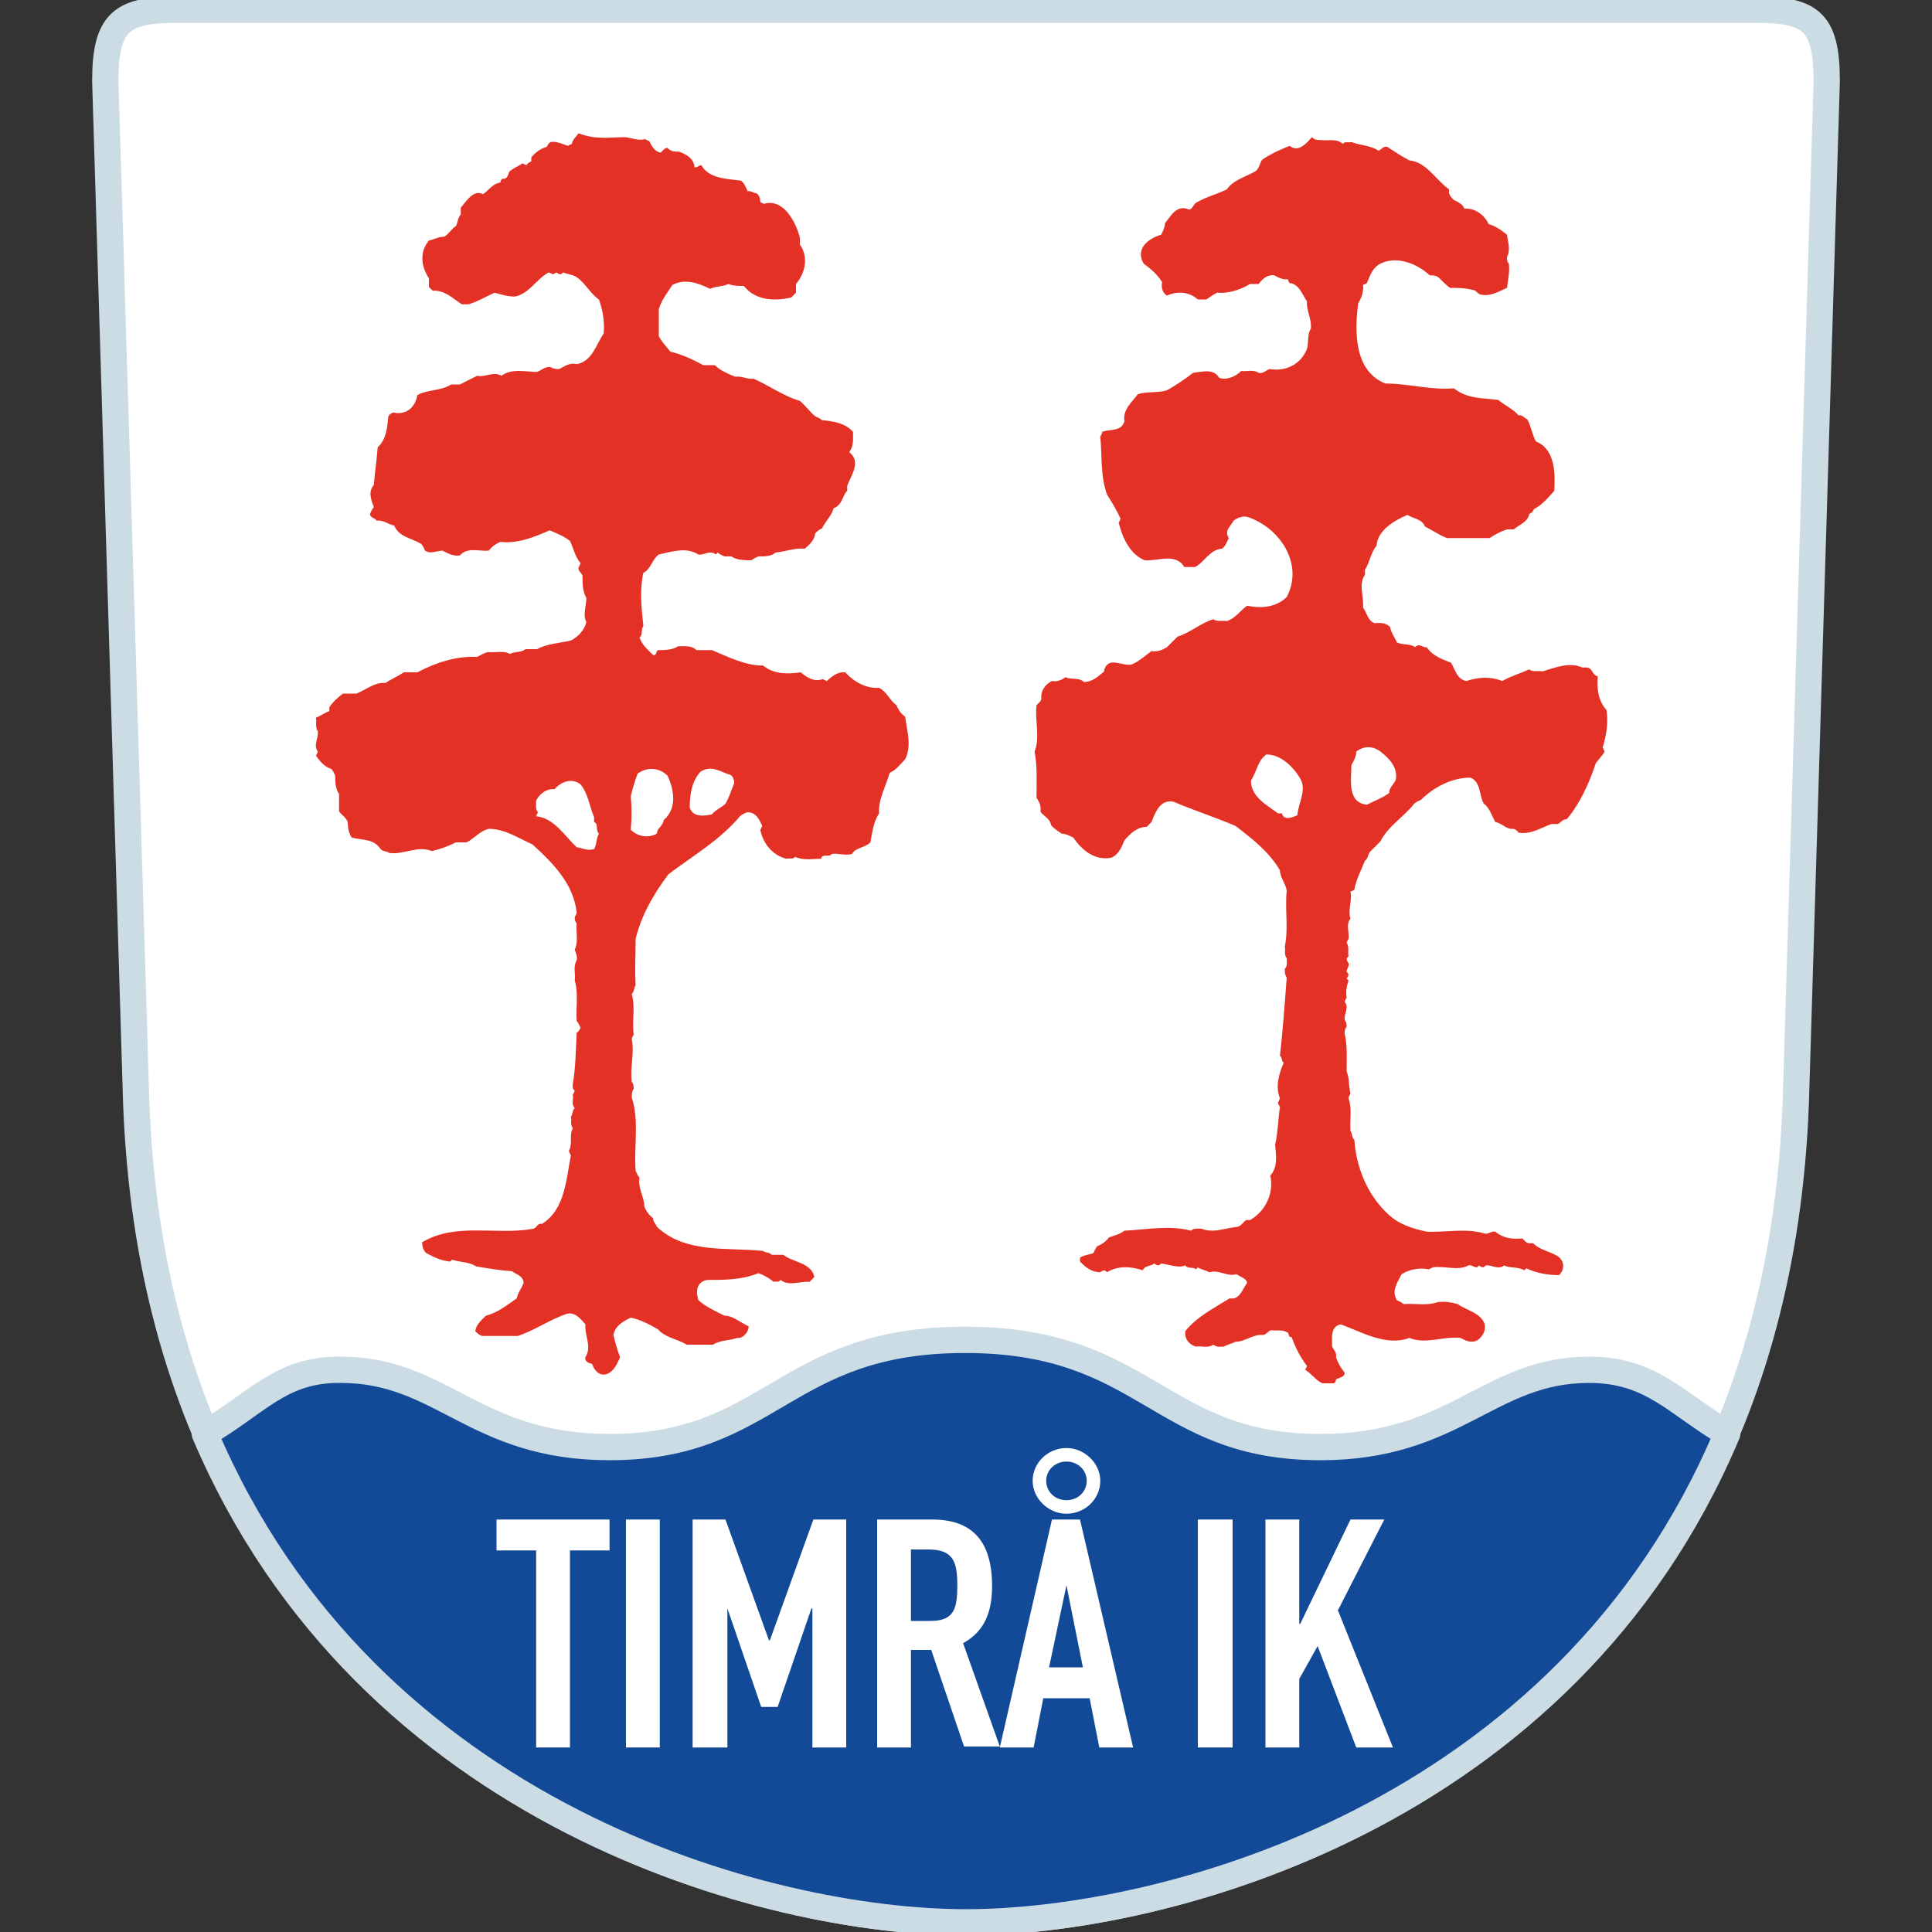
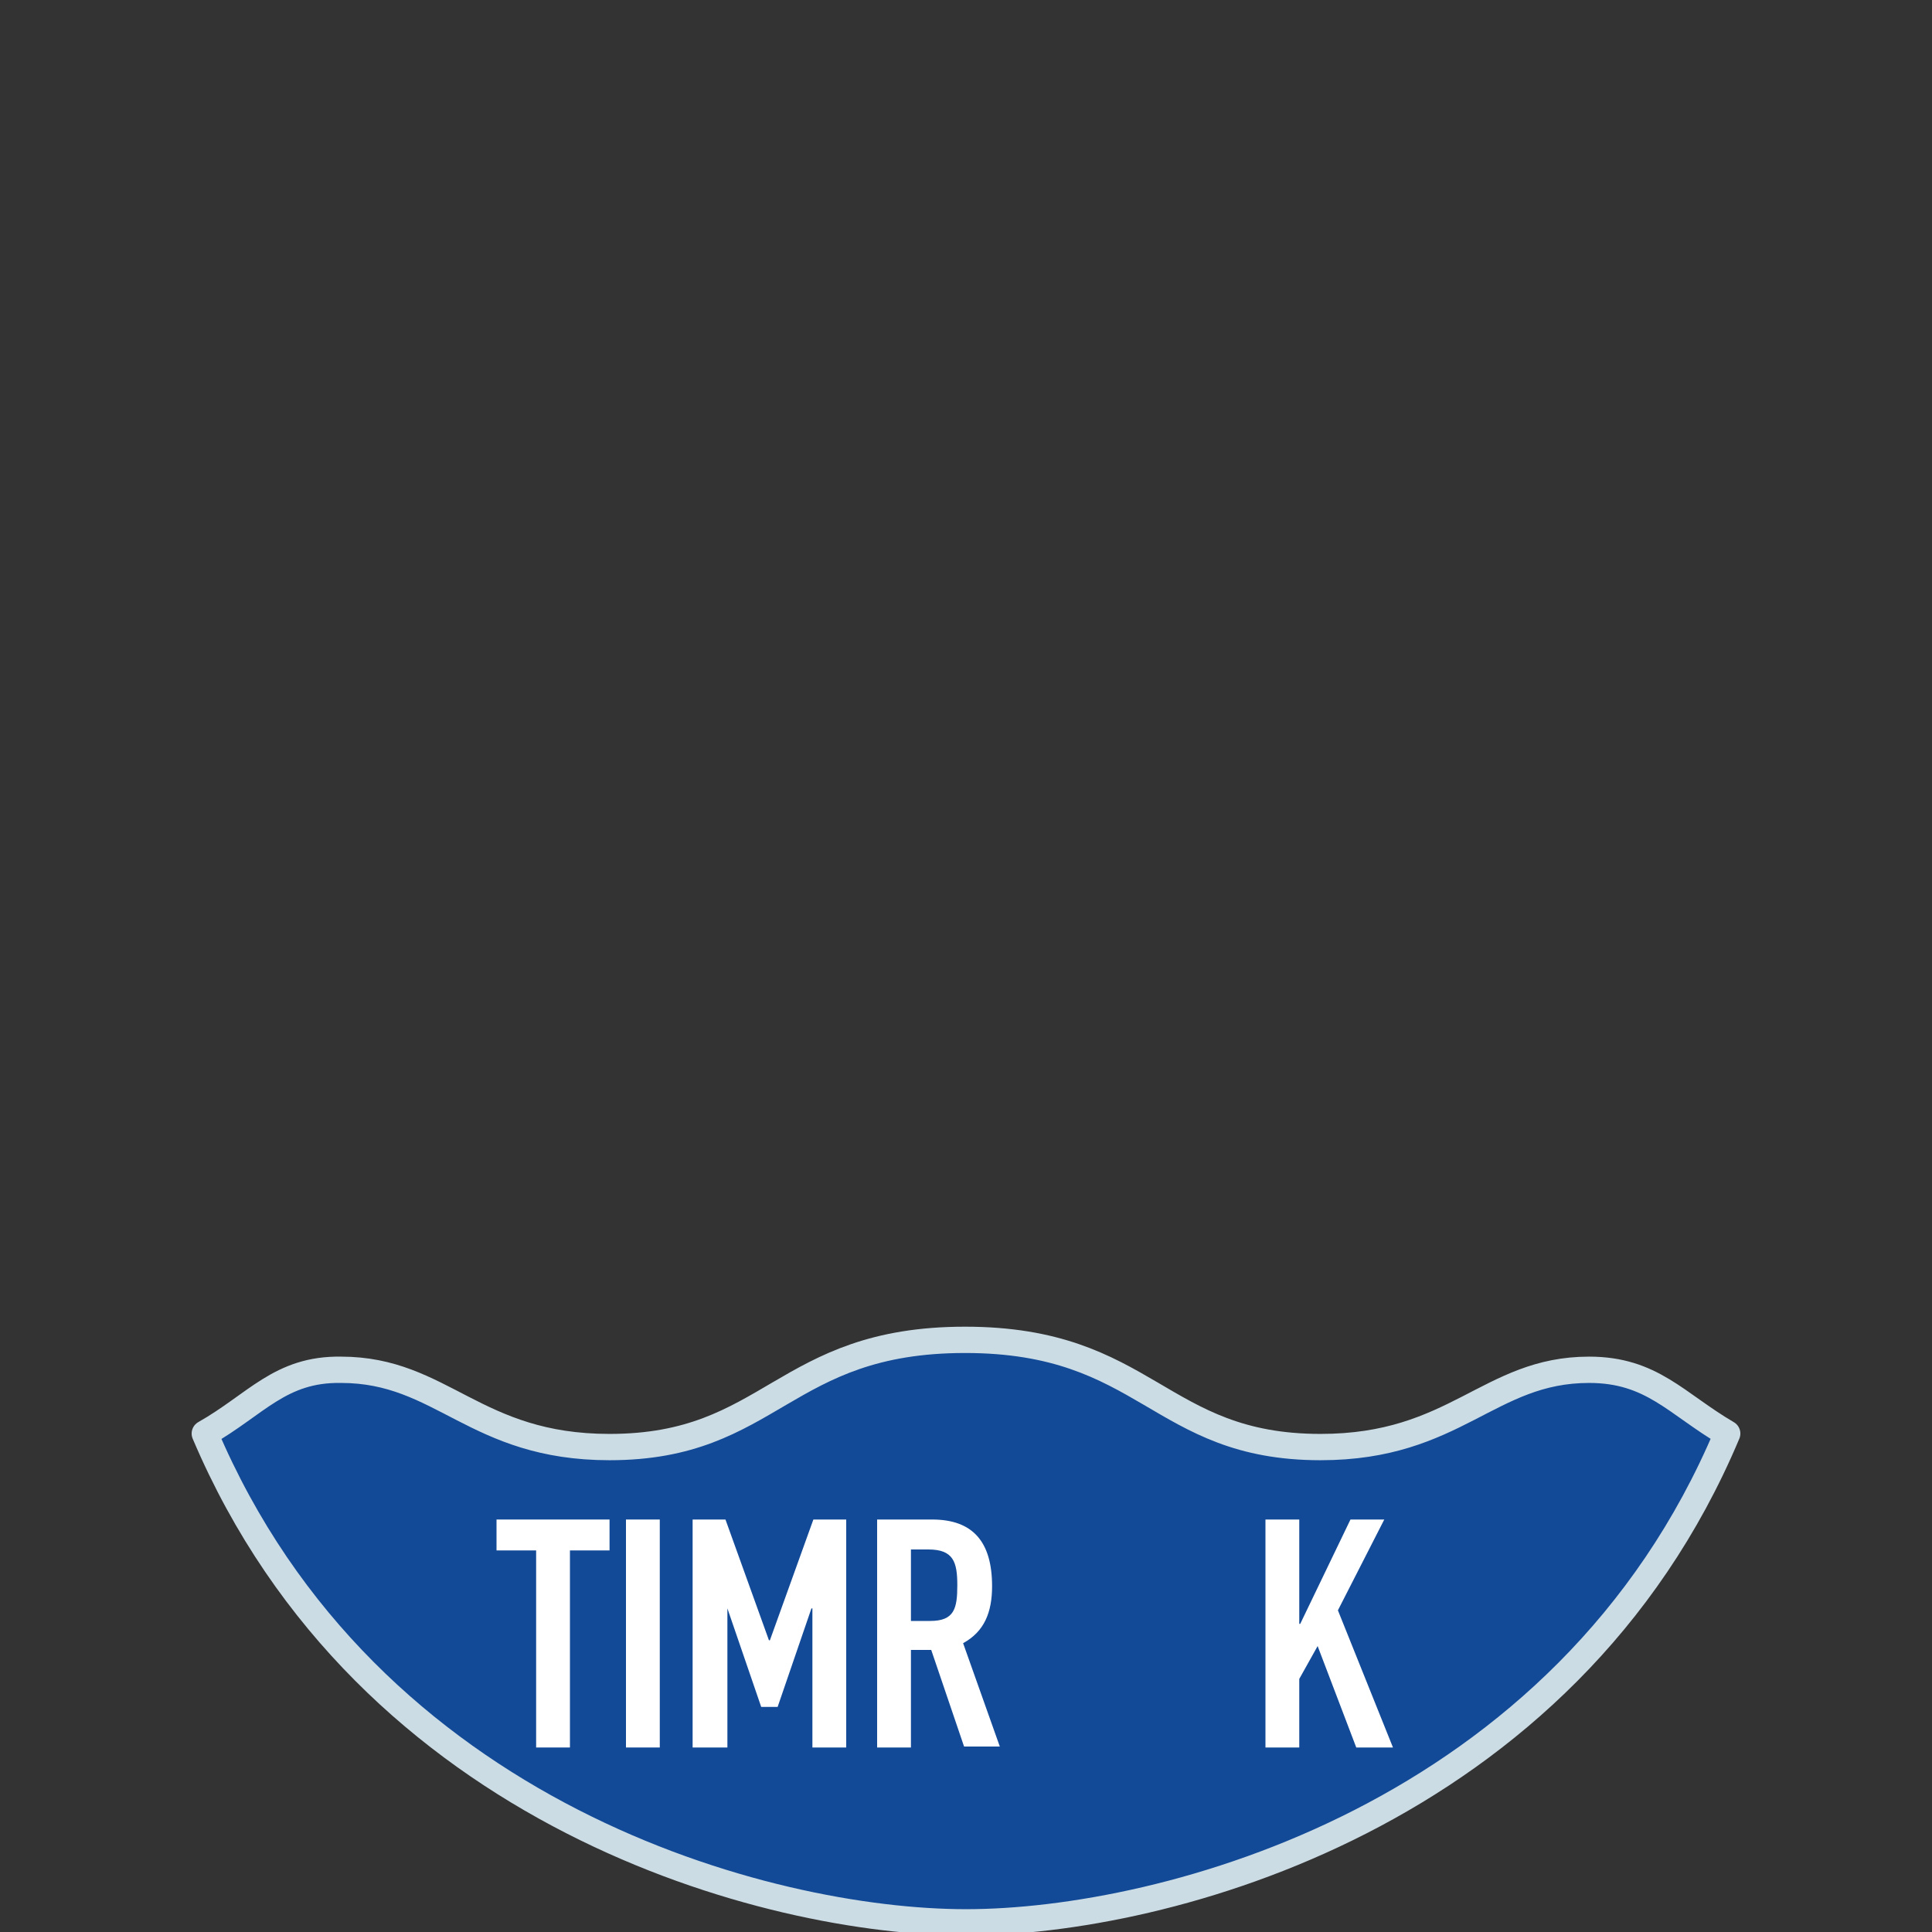
<svg xmlns="http://www.w3.org/2000/svg" width="130px" height="130px" viewBox="0 0 130 130" version="1.1">
  <rect x="0" y="0" width="130" height="130" fill="#333333" stroke="none" />
  <title>ACTICOM Copy 4</title>
  <g id="ACTICOM-Copy-4" stroke="none" stroke-width="1" fill="none" fill-rule="evenodd">
    <g id="tik1_tik">
      <rect id="Rectangle" x="0" y="0" width="130" height="130" />
      <g id="Group" transform="translate(7.085, 0.65)">
-         <path d="M4.94,3.46389584e-15 C1.17,3.46389584e-15 -3.46389584e-15,0.715 -3.46389584e-15,4.81 L2.08,73.515 C3.705,117.65 41.405,128.7 57.915,128.7 C74.49,128.7 112.125,117.65 113.75,73.515 L115.83,4.81 C115.83,0.65 114.66,3.46389584e-15 110.89,3.46389584e-15 L4.94,3.46389584e-15 L4.94,3.46389584e-15 Z" id="Path" stroke="#CCDCE5" stroke-width="1.77" fill="#FFFFFF" stroke-linecap="round" stroke-linejoin="round" />
        <path d="M6.695,95.81 C17.615,121.55 44.59,128.7 57.915,128.7 C71.24,128.7 98.28,121.615 109.135,95.81 C105.69,93.795 104.065,91.52 99.84,91.52 C93.08,91.52 90.87,96.72 81.77,96.72 C70.85,96.72 70.135,89.505 57.85,89.505 C45.565,89.505 44.85,96.72 33.93,96.72 C24.83,96.72 22.685,91.52 15.86,91.52 C11.765,91.455 10.14,93.86 6.695,95.81 L6.695,95.81 Z" id="Path" stroke="#CCDCE5" stroke-width="1.77" fill="#124A97" stroke-linecap="round" stroke-linejoin="round" />
        <polygon id="Path" fill="#FFFFFF" points="28.99 103.675 26.325 103.675 26.325 101.595 33.93 101.595 33.93 103.675 31.265 103.675 31.265 116.935 28.99 116.935" />
        <polygon id="Path" fill="#FFFFFF" points="35.035 101.595 37.31 101.595 37.31 116.935 35.035 116.935" />
        <polygon id="Path" fill="#FFFFFF" points="39.52 101.595 41.73 101.595 44.655 109.72 44.72 109.72 47.645 101.595 49.855 101.595 49.855 116.935 47.58 116.935 47.58 107.575 47.515 107.575 45.24 114.205 44.135 114.205 41.86 107.575 41.86 107.575 41.86 116.935 39.52 116.935" />
        <path d="M51.935,101.595 L55.64,101.595 C58.37,101.595 59.67,103.09 59.67,106.08 C59.67,107.835 59.15,109.135 57.72,109.915 L60.19,116.87 L57.785,116.87 L55.575,110.37 L54.21,110.37 L54.21,116.935 L51.935,116.935 L51.935,101.595 L51.935,101.595 Z M54.21,108.42 L55.51,108.42 C57.135,108.42 57.33,107.575 57.33,106.015 C57.33,104.455 57.07,103.61 55.38,103.61 L54.21,103.61 L54.21,108.42 L54.21,108.42 Z" id="Shape" fill="#FFFFFF" />
-         <path d="M64.675,96.785 C65.91,96.785 66.95,97.825 66.95,98.995 C66.95,100.23 65.91,101.205 64.675,101.205 C63.44,101.205 62.4,100.165 62.4,98.995 C62.4,97.76 63.44,96.785 64.675,96.785 L64.675,96.785 Z M64.675,100.295 C65.455,100.295 66.04,99.71 66.04,98.995 C66.04,98.28 65.455,97.695 64.675,97.695 C63.895,97.695 63.31,98.28 63.31,98.995 C63.31,99.71 63.895,100.295 64.675,100.295 L64.675,100.295 Z M64.675,106.015 L64.675,106.015 L63.505,111.54 L65.78,111.54 L64.675,106.015 L64.675,106.015 Z M63.7,101.595 L65.585,101.595 L69.16,116.935 L66.885,116.935 L66.235,113.62 L63.115,113.62 L62.465,116.935 L60.19,116.935 L63.7,101.595 L63.7,101.595 Z" id="Shape" fill="#FFFFFF" />
-         <polygon id="Path" fill="#FFFFFF" points="73.515 101.595 75.855 101.595 75.855 116.935 73.515 116.935" />
        <polygon id="Path" fill="#FFFFFF" points="78.065 101.595 80.34 101.595 80.34 108.615 80.405 108.615 83.785 101.595 86.06 101.595 82.94 107.705 86.645 116.935 84.175 116.935 81.575 110.11 80.34 112.32 80.34 116.935 78.065 116.935" />
-         <path d="M34.97,8.58 C35.49,8.645 35.88,8.84 36.335,8.71 C36.4,8.775 36.465,8.775 36.595,8.84 C36.79,9.23 36.985,9.555 37.375,9.62 C37.505,9.49 37.635,9.295 37.83,9.295 C38.025,9.555 38.35,9.555 38.61,9.555 C39.13,9.75 39.585,10.01 39.65,10.595 C39.845,10.66 39.91,10.465 40.105,10.465 C40.625,11.375 41.795,11.375 42.77,11.505 C43.03,11.7 43.095,11.96 43.225,12.22 C43.42,12.155 43.615,12.35 43.81,12.35 C44.005,12.48 44.07,12.675 44.07,12.935 C44.135,13 44.2,13 44.33,13.065 C45.63,12.675 46.475,14.3 46.735,15.34 C46.735,15.47 46.735,15.665 46.735,15.795 C47.32,16.64 47.125,17.68 46.475,18.46 C46.475,18.655 46.475,18.85 46.475,19.045 C46.345,19.175 46.215,19.305 46.15,19.37 C44.98,19.63 43.745,19.565 42.965,18.59 C42.64,18.59 42.25,18.59 41.925,18.46 C41.535,18.655 41.08,18.59 40.69,18.785 C39.91,18.395 39,18.07 38.155,18.525 C37.83,19.045 37.44,19.5 37.245,20.15 C37.245,20.735 37.245,21.385 37.245,21.97 C37.44,22.36 37.765,22.685 38.025,23.01 C38.805,23.205 39.52,23.53 40.235,23.92 C40.495,23.92 40.755,23.92 41.015,23.92 C41.405,24.31 41.925,24.505 42.38,24.7 C42.835,24.635 43.225,24.895 43.615,24.83 C44.655,25.285 45.63,26 46.735,26.325 C47.125,26.65 47.385,27.04 47.775,27.365 C47.905,27.43 48.1,27.495 48.23,27.625 C49.01,27.69 49.79,27.82 50.31,28.405 C50.31,28.86 50.375,29.38 50.05,29.77 C50.895,30.42 50.18,31.33 49.92,32.045 C49.92,32.175 49.92,32.305 49.92,32.37 C49.595,32.695 49.595,33.345 49.01,33.54 C48.88,34.06 48.425,34.45 48.23,34.905 C48.035,34.97 47.905,35.1 47.775,35.23 C47.71,35.685 47.45,35.945 47.06,36.27 C46.41,36.205 45.76,36.465 45.11,36.53 C44.785,36.79 44.395,36.79 43.94,36.79 C43.81,36.855 43.615,36.92 43.485,37.05 C43.03,37.05 42.51,37.05 42.12,36.79 C41.99,36.79 41.795,36.79 41.665,36.79 C41.535,36.725 41.34,36.66 41.21,36.53 C41.145,36.595 41.145,36.595 41.08,36.66 C40.69,36.335 40.3,36.725 39.91,36.66 C39.065,36.14 38.155,36.465 37.245,36.66 C36.79,36.985 36.725,37.635 36.205,37.895 C35.945,39.065 36.075,40.235 36.205,41.47 C36.01,41.73 36.205,42.055 35.945,42.25 C36.14,42.77 36.465,43.03 36.855,43.42 C37.115,43.485 37.05,43.16 37.18,43.095 C37.635,43.095 38.155,43.095 38.545,42.835 C39,42.835 39.455,42.77 39.78,43.095 C40.105,43.095 40.495,43.095 40.82,43.095 C41.925,43.55 43.03,44.135 44.265,44.135 C44.98,44.72 45.89,44.72 46.8,44.59 C47.255,44.98 47.71,45.24 48.295,45.045 C48.36,45.11 48.425,45.11 48.555,45.175 C48.88,44.85 49.335,44.525 49.79,44.59 C50.375,45.24 51.22,45.695 52.065,45.63 C52.585,45.89 52.78,46.475 53.235,46.8 C53.365,47.125 53.56,47.385 53.82,47.58 C53.95,48.555 54.275,49.53 53.82,50.44 C53.495,50.765 53.235,51.155 52.78,51.35 C52.52,52.26 52,53.17 52.065,54.08 C51.675,54.665 51.61,55.38 51.48,56.03 C51.09,56.42 50.505,56.355 50.245,56.81 C49.79,56.94 49.335,56.745 48.88,56.81 C48.75,57.07 48.23,56.745 48.165,57.135 C47.58,57.135 46.995,57.265 46.41,57.005 C46.28,57.2 46.02,57.07 45.825,57.135 C44.85,56.875 44.265,56.095 44.07,55.185 C44.135,55.12 44.135,55.055 44.2,54.925 C44.005,54.47 43.745,53.95 43.16,54.015 C43.03,54.08 42.835,54.145 42.705,54.275 C41.34,55.9 39.52,56.94 37.895,58.175 C36.92,59.475 36.075,60.905 35.685,62.53 C35.685,63.57 35.62,64.61 35.685,65.65 C35.555,65.78 35.62,66.04 35.425,66.235 C35.685,67.145 35.425,68.055 35.555,68.965 C35.49,69.095 35.425,69.16 35.425,69.29 C35.62,70.2 35.295,71.175 35.425,72.15 C35.555,72.28 35.555,72.475 35.555,72.605 C35.425,72.8 35.425,72.995 35.425,73.19 C35.945,74.815 35.555,76.505 35.685,78.13 C35.75,78.26 35.815,78.455 35.945,78.585 C35.815,79.3 36.27,79.885 36.27,80.535 C36.4,80.86 36.595,81.12 36.855,81.315 C36.855,81.575 37.05,81.705 37.115,81.9 C39.065,83.72 41.795,83.265 44.265,83.525 C44.395,83.655 44.655,83.59 44.85,83.785 C45.11,83.785 45.37,83.785 45.63,83.785 C46.28,84.305 47.515,84.305 47.71,85.28 C47.58,85.41 47.45,85.54 47.385,85.605 C46.735,85.54 46.02,85.93 45.435,85.475 C45.305,85.67 45.11,85.54 44.98,85.605 C44.655,85.345 44.33,85.15 43.94,85.02 C42.835,85.475 41.665,85.475 40.495,85.475 C39.78,85.605 39.715,86.255 39.91,86.84 C40.43,87.295 41.015,87.555 41.665,87.88 C42.25,87.88 42.705,88.335 43.29,88.595 C43.29,88.985 42.9,89.44 42.51,89.375 C41.99,89.57 41.405,89.505 40.885,89.83 C40.3,89.83 39.715,89.83 39.13,89.83 C38.48,89.44 37.7,89.375 37.18,88.79 C36.595,88.465 36.01,88.14 35.36,88.01 C34.84,88.27 34.32,88.53 34.19,89.18 C34.32,89.7 34.45,90.22 34.645,90.675 C34.45,91.065 34.32,91.455 33.93,91.715 C33.41,92.04 32.955,91.715 32.76,91.13 C32.565,91.065 32.24,91 32.305,90.675 C32.76,89.96 32.24,89.245 32.305,88.465 C31.98,88.075 31.59,87.62 31.07,87.75 C29.9,88.14 28.925,88.855 27.755,89.245 C26.975,89.245 26.13,89.245 25.35,89.245 C25.155,89.18 25.025,89.05 24.895,88.92 C24.96,88.465 25.285,88.205 25.61,87.88 C26.39,87.685 27.04,87.165 27.69,86.71 C27.755,86.32 28.015,86.06 28.145,85.67 C28.145,85.215 27.625,85.085 27.365,84.89 C26.52,84.825 25.74,84.695 24.96,84.565 C24.44,84.24 23.92,84.305 23.335,84.11 C23.27,84.175 23.27,84.175 23.205,84.24 C22.62,84.175 22.165,83.98 21.58,83.655 C21.385,83.46 21.32,83.2 21.32,82.94 C23.595,81.575 26.325,82.485 28.795,82.03 C29.055,81.965 29.055,81.64 29.38,81.705 C30.94,80.73 31.005,78.715 31.33,77.09 C31.265,76.96 31.2,76.895 31.2,76.765 C31.46,76.31 31.2,75.725 31.46,75.27 C31.265,75.01 31.395,74.75 31.33,74.49 C31.46,74.36 31.395,74.1 31.59,73.905 C31.33,73.645 31.525,73.32 31.46,72.995 C31.525,72.93 31.525,72.865 31.59,72.735 C31.395,72.605 31.46,72.41 31.46,72.28 C31.655,71.11 31.655,70.005 31.72,68.835 C31.85,68.77 31.915,68.64 31.98,68.51 C31.915,68.38 31.85,68.185 31.72,68.055 C31.655,67.145 31.85,66.235 31.59,65.325 C31.655,64.87 31.46,64.415 31.72,63.96 C31.785,63.7 31.655,63.505 31.59,63.245 C31.85,62.66 31.655,62.075 31.72,61.49 C31.59,61.36 31.59,61.165 31.59,61.035 C31.655,60.97 31.655,60.905 31.72,60.775 C31.525,58.825 30.095,57.395 28.73,56.16 C27.82,55.77 26.91,55.12 25.805,55.12 C25.22,55.25 24.83,55.77 24.31,56.03 C24.05,56.03 23.855,56.03 23.595,56.03 C23.075,56.29 22.555,56.485 21.97,56.615 C20.995,56.225 20.085,56.875 19.11,56.745 C18.98,56.615 18.72,56.68 18.525,56.485 C18.07,55.77 17.29,55.9 16.575,55.705 C16.38,55.38 16.315,55.055 16.315,54.665 C16.185,54.34 15.925,54.21 15.73,53.95 C15.73,53.56 15.73,53.17 15.73,52.78 C15.47,52.39 15.47,51.935 15.47,51.545 C15.405,51.415 15.34,51.22 15.21,51.09 C14.755,50.96 14.43,50.57 14.17,50.18 C14.235,50.115 14.235,50.05 14.3,49.92 C13.975,49.465 14.365,49.01 14.3,48.555 C14.105,48.295 14.235,47.97 14.17,47.645 C14.495,47.515 14.755,47.32 15.08,47.19 C15.08,47.125 15.08,47.06 15.08,46.93 C15.34,46.54 15.665,46.28 15.99,46.02 C16.315,46.02 16.575,46.02 16.9,46.02 C17.55,45.76 18.135,45.24 18.85,45.305 C19.24,45.045 19.695,44.85 20.085,44.59 C20.41,44.59 20.67,44.59 20.995,44.59 C22.23,43.94 23.595,43.485 25.025,43.55 C25.285,43.42 25.48,43.29 25.74,43.225 C26.26,43.29 26.78,43.095 27.235,43.355 C27.56,43.16 27.95,43.29 28.275,43.03 C28.535,43.03 28.795,43.03 29.055,43.03 C29.77,42.64 30.55,42.64 31.33,42.445 C31.85,42.185 32.24,41.73 32.37,41.21 C32.11,40.69 32.37,40.17 32.37,39.585 C32.11,39.13 32.11,38.61 32.11,38.09 C32.045,37.895 31.785,37.765 31.85,37.505 C31.915,37.44 31.915,37.375 31.98,37.245 C31.59,36.79 31.525,36.27 31.265,35.75 C30.875,35.425 30.355,35.23 29.9,35.035 C28.86,35.49 27.755,35.945 26.585,35.815 C26.26,35.945 26,36.14 25.805,36.4 C25.155,36.465 24.375,36.14 23.855,36.725 C23.4,36.79 23.075,36.595 22.685,36.4 C22.295,36.4 21.905,36.66 21.515,36.4 C21.45,36.27 21.385,36.075 21.255,35.945 C20.605,35.555 19.76,35.49 19.435,34.71 C19.045,34.645 18.72,34.32 18.265,34.385 C18.135,34.19 17.81,34.19 17.81,33.93 C17.875,33.8 17.94,33.605 18.07,33.475 C17.875,32.955 17.68,32.435 18.07,31.98 C18.135,31.135 18.265,30.29 18.33,29.445 C18.915,28.925 18.98,28.08 19.045,27.365 C19.11,27.235 19.24,27.17 19.37,27.105 C20.215,27.3 20.865,26.78 20.995,25.935 C21.71,25.545 22.555,25.675 23.27,25.22 C23.465,25.22 23.66,25.22 23.855,25.22 C24.245,25.025 24.635,24.83 25.025,24.635 C25.545,24.765 26.13,24.31 26.65,24.635 C27.365,24.115 28.275,24.375 29.055,24.375 C29.38,24.245 29.64,23.985 29.965,24.05 C30.16,24.18 30.355,24.18 30.55,24.18 C30.94,23.985 31.265,23.725 31.72,23.855 C32.76,23.66 33.02,22.555 33.54,21.775 C33.605,20.995 33.475,20.215 33.215,19.5 C32.63,19.11 32.305,18.395 31.72,18.005 C31.46,17.81 31.07,17.81 30.81,17.68 C30.68,17.81 30.615,17.875 30.355,17.68 C30.29,17.745 30.225,17.745 30.095,17.81 C30.03,17.745 29.965,17.745 29.835,17.68 C28.99,18.135 28.535,19.11 27.56,19.305 C27.105,19.305 26.65,19.175 26.195,19.045 C25.61,19.305 25.09,19.63 24.44,19.825 C24.31,19.825 24.115,19.825 23.985,19.825 C23.4,19.435 22.815,18.85 22.035,18.915 C21.97,18.85 21.905,18.785 21.775,18.655 C21.775,18.46 21.775,18.265 21.775,18.07 C21.255,17.29 21.125,16.315 21.775,15.535 C22.1,15.47 22.425,15.275 22.815,15.275 C23.14,15.08 23.27,14.755 23.595,14.56 C23.725,14.3 23.725,13.975 23.92,13.78 C23.92,13.65 23.92,13.455 23.92,13.325 C24.31,12.87 24.765,12.09 25.415,12.415 C25.805,12.155 26.065,11.7 26.585,11.635 C26.585,11.505 26.65,11.44 26.715,11.375 C27.04,11.44 27.105,11.115 27.17,10.92 C27.43,10.66 27.82,10.53 28.08,10.335 C28.145,10.4 28.21,10.4 28.34,10.465 C28.405,10.335 28.535,10.27 28.665,10.205 C28.665,10.14 28.665,10.075 28.665,9.945 C28.925,9.62 29.25,9.36 29.705,9.23 C29.77,9.1 29.835,8.97 29.965,8.905 C30.355,8.84 30.745,9.035 31.135,9.165 C31.2,9.1 31.265,9.1 31.395,9.035 C31.46,8.71 31.655,8.58 31.85,8.32 C33.02,8.775 33.995,8.58 34.97,8.58 L34.97,8.58 Z M31.98,52.13 C31.395,51.675 30.68,51.935 30.225,52.455 C29.705,52.39 29.185,52.78 28.99,53.235 C28.99,53.495 28.925,53.82 29.12,54.015 C29.055,54.08 29.055,54.145 28.99,54.275 C30.225,54.405 30.875,55.575 31.72,56.355 C32.11,56.42 32.435,56.615 32.89,56.485 C33.085,56.16 33.02,55.77 33.215,55.445 C32.955,55.185 33.215,54.795 32.89,54.665 C32.89,54.535 32.89,54.405 32.89,54.34 C32.565,53.56 32.5,52.78 31.98,52.13 L31.98,52.13 Z M35.815,51.415 C35.62,51.935 35.49,52.39 35.36,52.91 C35.425,53.69 35.425,54.405 35.36,55.185 C35.815,55.64 36.53,55.77 37.115,55.445 C37.115,55.185 37.31,55.055 37.44,54.86 C37.505,54.73 37.57,54.665 37.57,54.535 C38.48,53.755 38.285,52.52 37.83,51.545 C37.245,50.96 36.4,50.96 35.815,51.415 L35.815,51.415 Z M40.04,51.285 C39.455,51.935 39.325,52.845 39.325,53.69 C39.52,54.34 40.3,54.275 40.82,54.145 C41.08,53.82 41.47,53.69 41.73,53.43 C41.99,52.975 42.12,52.52 42.315,52.065 C42.315,51.805 42.25,51.61 42.055,51.48 C41.47,51.35 40.82,50.765 40.04,51.285 L40.04,51.285 Z" id="Shape" fill="#E33125" />
-         <path d="M81.77,8.775 C82.29,8.84 82.875,8.645 83.265,9.035 C83.395,8.84 83.655,8.97 83.85,8.905 C84.5,9.165 85.085,9.1 85.67,9.49 C85.865,9.425 85.995,9.165 86.255,9.23 C86.775,9.555 87.23,9.88 87.75,10.14 C88.92,10.27 89.505,11.44 90.415,12.09 C90.415,12.155 90.415,12.22 90.415,12.35 C90.48,12.545 90.61,12.675 90.74,12.805 C91,12.935 91.325,13.065 91.455,13.39 C92.17,13.325 92.82,13.845 93.08,14.43 C93.535,14.56 93.925,14.82 94.315,15.145 C94.38,15.665 94.575,16.12 94.315,16.64 C94.315,16.835 94.315,16.965 94.445,17.095 C94.51,17.615 94.38,18.2 94.315,18.72 C93.73,18.98 93.21,19.305 92.56,19.175 C92.3,19.11 92.235,18.85 91.975,18.85 C91.455,18.72 91,18.72 90.48,18.72 C90.22,18.525 89.96,18.265 89.7,18.005 C89.505,17.875 89.31,17.875 89.115,17.875 C88.205,17.03 86.775,16.51 85.67,17.16 C85.215,17.485 85.085,17.94 84.89,18.395 C84.825,18.46 84.76,18.46 84.63,18.525 C84.695,18.98 84.5,19.435 84.305,19.76 C84.045,21.71 84.045,24.31 86.125,25.155 C87.685,25.155 89.18,25.61 90.74,25.48 C91.65,26.195 92.69,26.13 93.73,26.26 C94.185,26.65 94.705,26.845 95.095,27.3 C95.355,27.235 95.485,27.495 95.68,27.56 C95.94,28.015 96.005,28.6 96.265,29.055 C97.565,29.575 97.565,31.2 97.5,32.37 C97.11,32.825 96.655,33.345 96.135,33.605 C96.07,33.735 96.005,33.865 95.81,33.93 C95.745,34.45 95.16,34.645 94.77,34.97 C94.64,34.97 94.445,34.97 94.315,34.97 C93.925,35.1 93.535,35.295 93.145,35.555 C92.17,35.555 91.26,35.555 90.285,35.555 C89.765,35.36 89.31,35.035 88.79,34.775 C88.595,34.255 88.01,34.255 87.62,33.995 C86.71,34.385 85.605,35.035 85.54,36.075 C85.15,36.53 85.085,37.18 84.76,37.7 C84.76,37.83 84.76,37.96 84.76,38.025 C84.305,38.675 84.695,39.455 84.63,40.235 C84.89,40.56 84.955,41.145 85.41,41.275 C85.735,41.275 86.125,41.21 86.45,41.535 C86.515,41.925 86.775,42.25 86.905,42.575 C87.295,42.77 87.815,42.64 88.14,42.9 C88.4,42.575 88.66,42.965 88.92,42.9 C89.31,43.485 89.895,43.68 90.545,43.94 C90.87,44.46 90.935,45.045 91.585,45.175 C92.365,44.915 93.21,44.85 93.99,45.175 C94.575,44.85 95.225,44.655 95.81,44.395 C96.07,44.59 96.395,44.46 96.72,44.525 C97.565,44.265 98.54,43.875 99.385,44.265 C99.515,44.265 99.645,44.265 99.71,44.265 C100.1,44.33 100.035,44.785 100.425,44.85 C100.36,45.63 100.425,46.475 101.01,47.125 C101.14,47.97 101.01,48.815 100.75,49.66 C100.815,49.725 100.815,49.79 100.88,49.92 C100.75,50.18 100.49,50.44 100.295,50.7 C99.84,52.065 99.255,53.365 98.345,54.47 C98.085,54.47 97.955,54.665 97.76,54.795 C97.63,54.795 97.435,54.795 97.305,54.795 C96.59,55.055 95.94,55.51 95.095,55.38 C95.03,55.25 94.9,55.185 94.77,55.12 C94.25,55.185 93.99,54.73 93.535,54.665 C93.275,54.21 93.145,53.69 92.755,53.43 C92.43,52.845 92.56,51.935 91.845,51.675 C90.61,51.675 89.375,52.325 88.53,53.17 C88.4,53.235 88.205,53.3 88.075,53.43 C87.36,54.34 86.32,54.925 85.8,55.965 C85.54,56.225 85.345,56.42 85.085,56.68 C84.955,56.875 84.955,57.135 84.76,57.265 C84.5,57.915 84.175,58.5 84.045,59.215 C83.98,59.28 83.915,59.28 83.785,59.345 C83.915,59.995 83.59,60.58 83.785,61.165 C83.46,61.555 83.72,62.075 83.655,62.53 C83.59,62.595 83.59,62.66 83.525,62.79 C83.72,63.05 83.59,63.375 83.655,63.7 C83.525,63.83 83.46,63.895 83.655,64.155 C83.72,64.35 83.525,64.545 83.525,64.74 C83.655,64.87 83.72,64.935 83.525,65.195 C83.59,65.26 83.59,65.26 83.655,65.325 C83.525,65.715 83.46,66.04 83.525,66.495 C83.46,66.56 83.46,66.625 83.395,66.755 C83.72,67.145 83.33,67.6 83.395,67.99 C83.525,68.12 83.525,68.315 83.525,68.445 C83.395,68.575 83.395,68.77 83.395,68.9 C83.59,69.745 83.525,70.59 83.525,71.435 C83.72,71.89 83.655,72.41 83.785,72.93 C83.72,73.06 83.655,73.125 83.655,73.255 C83.915,73.97 83.72,74.685 83.785,75.465 C83.915,75.595 83.85,75.855 84.045,76.05 C84.175,77.87 84.89,79.69 86.255,80.99 C86.97,81.705 87.945,82.03 88.92,82.225 C90.22,82.29 91.52,81.965 92.82,82.355 C93.08,82.42 93.275,82.16 93.535,82.225 C94.055,82.68 94.705,82.745 95.355,82.68 C95.485,82.81 95.615,83.005 95.81,83.005 C95.875,83.005 95.94,83.005 96.07,83.005 C96.46,83.395 97.045,83.525 97.565,83.785 C98.15,84.045 98.28,84.695 97.825,85.15 C97.045,85.15 96.33,85.02 95.615,84.695 C95.55,84.76 95.55,84.76 95.485,84.825 C95.03,84.565 94.51,84.695 94.12,84.5 C93.73,84.825 93.275,84.435 92.885,84.5 C92.755,84.63 92.69,84.695 92.43,84.5 C92.365,84.565 92.365,84.565 92.3,84.63 C92.105,84.63 91.91,84.435 91.715,84.5 C91,84.89 90.09,84.5 89.31,84.63 C89.245,84.695 89.18,84.695 89.05,84.76 C88.465,84.63 87.75,84.76 87.23,85.085 C86.97,85.605 86.515,86.19 86.905,86.84 C87.035,86.905 87.23,86.97 87.36,87.1 C88.14,87.035 88.92,87.23 89.635,86.97 C90.09,86.905 90.545,86.97 91,87.1 C91.65,87.555 92.56,87.685 92.82,88.465 C92.885,88.92 92.69,89.245 92.365,89.505 C91.975,89.765 91.52,89.57 91.195,89.375 C90.025,89.245 88.855,89.83 87.75,89.375 C86.19,89.96 84.565,88.985 83.135,88.465 C82.42,88.595 82.55,89.375 82.55,89.96 C82.68,90.22 82.875,90.35 82.81,90.675 C82.94,91.065 83.135,91.39 83.395,91.715 C83.395,92.04 83.005,92.04 82.81,92.17 C82.81,92.3 82.745,92.365 82.68,92.43 C82.42,92.43 82.16,92.43 81.9,92.43 C81.445,92.235 81.185,91.78 80.73,91.52 C80.795,91.455 80.795,91.39 80.86,91.26 C80.405,90.675 80.08,90.025 79.82,89.31 C79.56,89.375 79.69,88.985 79.495,88.985 C79.17,88.79 78.78,88.92 78.455,88.855 C78.195,88.92 78.13,89.18 77.87,89.18 C77.22,89.115 76.7,89.635 76.05,89.635 C75.79,89.765 75.465,89.83 75.27,89.96 C75.01,89.96 74.815,90.025 74.555,89.83 C74.165,90.09 73.775,89.895 73.385,89.96 C72.93,89.83 72.605,89.44 72.67,88.92 C73.45,87.945 74.62,87.36 75.66,86.71 C76.31,86.84 76.505,86.125 76.83,85.67 C76.765,85.345 76.375,85.28 76.115,85.085 C75.465,85.28 74.945,84.76 74.295,84.955 C74.035,84.825 73.71,84.76 73.515,84.63 C73.45,84.695 73.45,84.695 73.385,84.76 C73.19,84.565 72.865,84.76 72.67,84.5 C72.15,84.695 71.63,84.435 71.045,84.37 C70.915,84.5 70.85,84.565 70.59,84.37 C70.33,84.565 69.94,84.5 69.81,84.825 C69.03,84.565 68.12,84.5 67.405,84.955 C67.275,84.825 67.21,84.76 66.95,84.955 C66.365,84.955 65.975,84.63 65.585,84.24 C65.585,84.175 65.585,84.11 65.585,83.98 C65.845,83.785 66.235,83.785 66.495,83.655 C66.56,83.525 66.625,83.33 66.755,83.2 C67.08,83.07 67.34,82.875 67.535,82.615 C67.86,82.485 68.25,82.42 68.575,82.16 C70.07,82.095 71.565,81.77 73.06,82.16 C73.255,81.965 73.515,82.03 73.775,82.03 C74.555,82.355 75.4,81.965 76.18,81.9 C76.44,81.835 76.57,81.575 76.765,81.445 C76.83,81.445 76.895,81.445 77.025,81.445 C78.065,80.86 78.65,79.625 78.39,78.455 C78.91,77.87 78.78,77.09 78.715,76.375 C78.91,75.53 78.91,74.685 79.04,73.84 C78.975,73.71 78.91,73.645 78.91,73.515 C78.975,73.45 78.975,73.385 79.04,73.255 C78.715,72.475 78.975,71.565 79.3,70.85 C79.105,70.785 79.235,70.525 79.04,70.395 C79.235,68.64 79.365,66.885 79.495,65.13 C79.365,64.935 79.365,64.74 79.365,64.545 C79.56,64.35 79.495,64.09 79.495,63.83 C79.3,63.57 79.43,63.31 79.365,63.05 C79.625,61.815 79.365,60.515 79.495,59.28 C79.43,58.825 79.04,58.37 79.04,57.915 C78.325,56.68 77.155,55.77 76.05,54.925 C74.685,54.34 73.255,53.885 71.89,53.3 C70.98,53.105 70.655,54.015 70.395,54.665 C70.265,54.795 70.135,54.925 70.07,54.99 C69.42,54.99 68.965,55.445 68.575,55.9 C68.38,56.355 68.185,56.875 67.665,57.07 C66.56,57.265 65.715,56.55 65.13,55.705 C64.87,55.575 64.61,55.445 64.35,55.445 C64.09,55.25 63.83,55.12 63.635,54.86 C63.57,54.405 63.115,54.275 62.92,53.95 C62.985,53.625 62.855,53.3 62.66,53.04 C62.66,52 62.725,50.96 62.53,49.92 C62.92,48.945 62.53,47.84 62.66,46.8 C62.79,46.67 62.985,46.54 62.985,46.345 C62.92,45.89 63.245,45.37 63.7,45.175 C64.025,45.24 64.35,45.11 64.61,44.915 C65,45.11 65.52,44.915 65.845,45.24 C66.43,45.24 66.82,44.85 67.21,44.525 C67.21,44.265 67.405,44.005 67.665,43.94 C68.12,43.875 68.575,44.135 69.03,44.07 C69.55,43.875 69.94,43.485 70.395,43.16 C70.785,43.225 71.11,43.095 71.435,42.9 C71.695,42.64 71.89,42.445 72.15,42.185 C72.995,41.925 73.71,41.275 74.555,41.015 C74.815,41.21 75.14,41.08 75.465,41.145 C76.05,40.95 76.375,40.43 76.83,40.105 C77.74,40.3 78.78,40.235 79.495,39.52 C80.665,37.31 79.04,34.84 76.83,34.125 C76.505,34.06 76.18,34.19 75.92,34.385 C75.725,34.775 75.27,35.035 75.595,35.555 C75.465,35.815 75.4,36.075 75.14,36.27 C74.295,36.335 73.97,37.18 73.32,37.505 C73.06,37.505 72.865,37.505 72.605,37.505 C72.02,36.53 70.85,37.115 69.94,37.05 C68.965,36.66 68.445,35.555 68.185,34.515 C68.25,34.45 68.25,34.385 68.315,34.255 C68.055,33.67 67.73,33.15 67.405,32.63 C66.95,31.395 67.08,30.03 66.95,28.73 C67.015,28.6 67.08,28.535 67.08,28.405 C67.6,28.21 68.38,28.405 68.575,27.69 C68.445,26.91 69.095,26.39 69.485,25.87 C70.135,25.675 70.785,25.805 71.435,25.61 C72.02,25.285 72.605,24.895 73.19,24.44 C73.775,24.375 74.555,24.115 74.945,24.765 C75.4,24.96 76.05,24.7 76.44,24.31 C76.83,24.375 77.22,24.18 77.61,24.44 C77.87,24.505 78.065,24.31 78.325,24.18 C79.43,24.375 80.47,23.855 80.86,22.815 C80.99,22.36 80.86,21.905 81.12,21.45 C81.185,20.8 80.795,20.215 80.86,19.63 C80.535,19.175 80.34,18.46 79.69,18.395 C79.625,18.33 79.625,18.265 79.56,18.135 C79.235,18.2 78.91,18.005 78.65,17.875 C78.26,17.81 77.87,18.07 77.61,18.46 C77.415,18.46 77.22,18.46 77.025,18.46 C76.375,18.85 75.595,19.11 74.815,19.045 C74.555,19.175 74.36,19.305 74.1,19.5 C73.905,19.5 73.71,19.5 73.515,19.5 C72.93,18.98 72.15,18.915 71.435,19.24 C71.11,19.045 71.045,18.655 71.11,18.33 C70.785,17.81 70.33,17.42 69.875,17.095 C69.29,16.12 70.135,15.405 71.045,15.145 C71.175,14.885 71.305,14.625 71.305,14.365 C71.695,13.91 72.085,13.065 72.93,13.455 C73.19,13.39 73.19,13.13 73.385,13 C74.035,12.61 74.815,12.415 75.465,12.09 C75.92,11.44 76.765,11.245 77.415,10.855 C77.675,10.66 77.675,10.27 77.87,10.075 C78.455,9.685 79.04,9.425 79.69,9.165 C80.275,9.62 80.795,9.035 81.185,8.58 C81.38,8.775 81.575,8.775 81.77,8.775 L81.77,8.775 Z M80.405,51.74 C79.95,50.96 79.105,50.115 78.13,50.115 C77.545,50.505 77.48,51.285 77.09,51.87 C77.09,52.975 78.13,53.495 78.91,54.08 C78.975,54.08 79.04,54.08 79.17,54.08 C79.3,54.6 79.885,54.34 80.21,54.21 C80.275,53.365 80.86,52.52 80.405,51.74 L80.405,51.74 Z M85.8,49.92 C85.28,49.53 84.695,49.53 84.175,49.92 C84.175,50.31 83.98,50.57 83.85,50.83 C83.85,51.74 83.525,53.365 84.89,53.495 C85.41,53.235 85.93,53.04 86.385,52.715 C86.385,52.325 86.71,52.13 86.84,51.805 C86.97,50.96 86.385,50.375 85.8,49.92 L85.8,49.92 Z" id="Shape" fill="#E33125" />
      </g>
    </g>
  </g>
</svg>